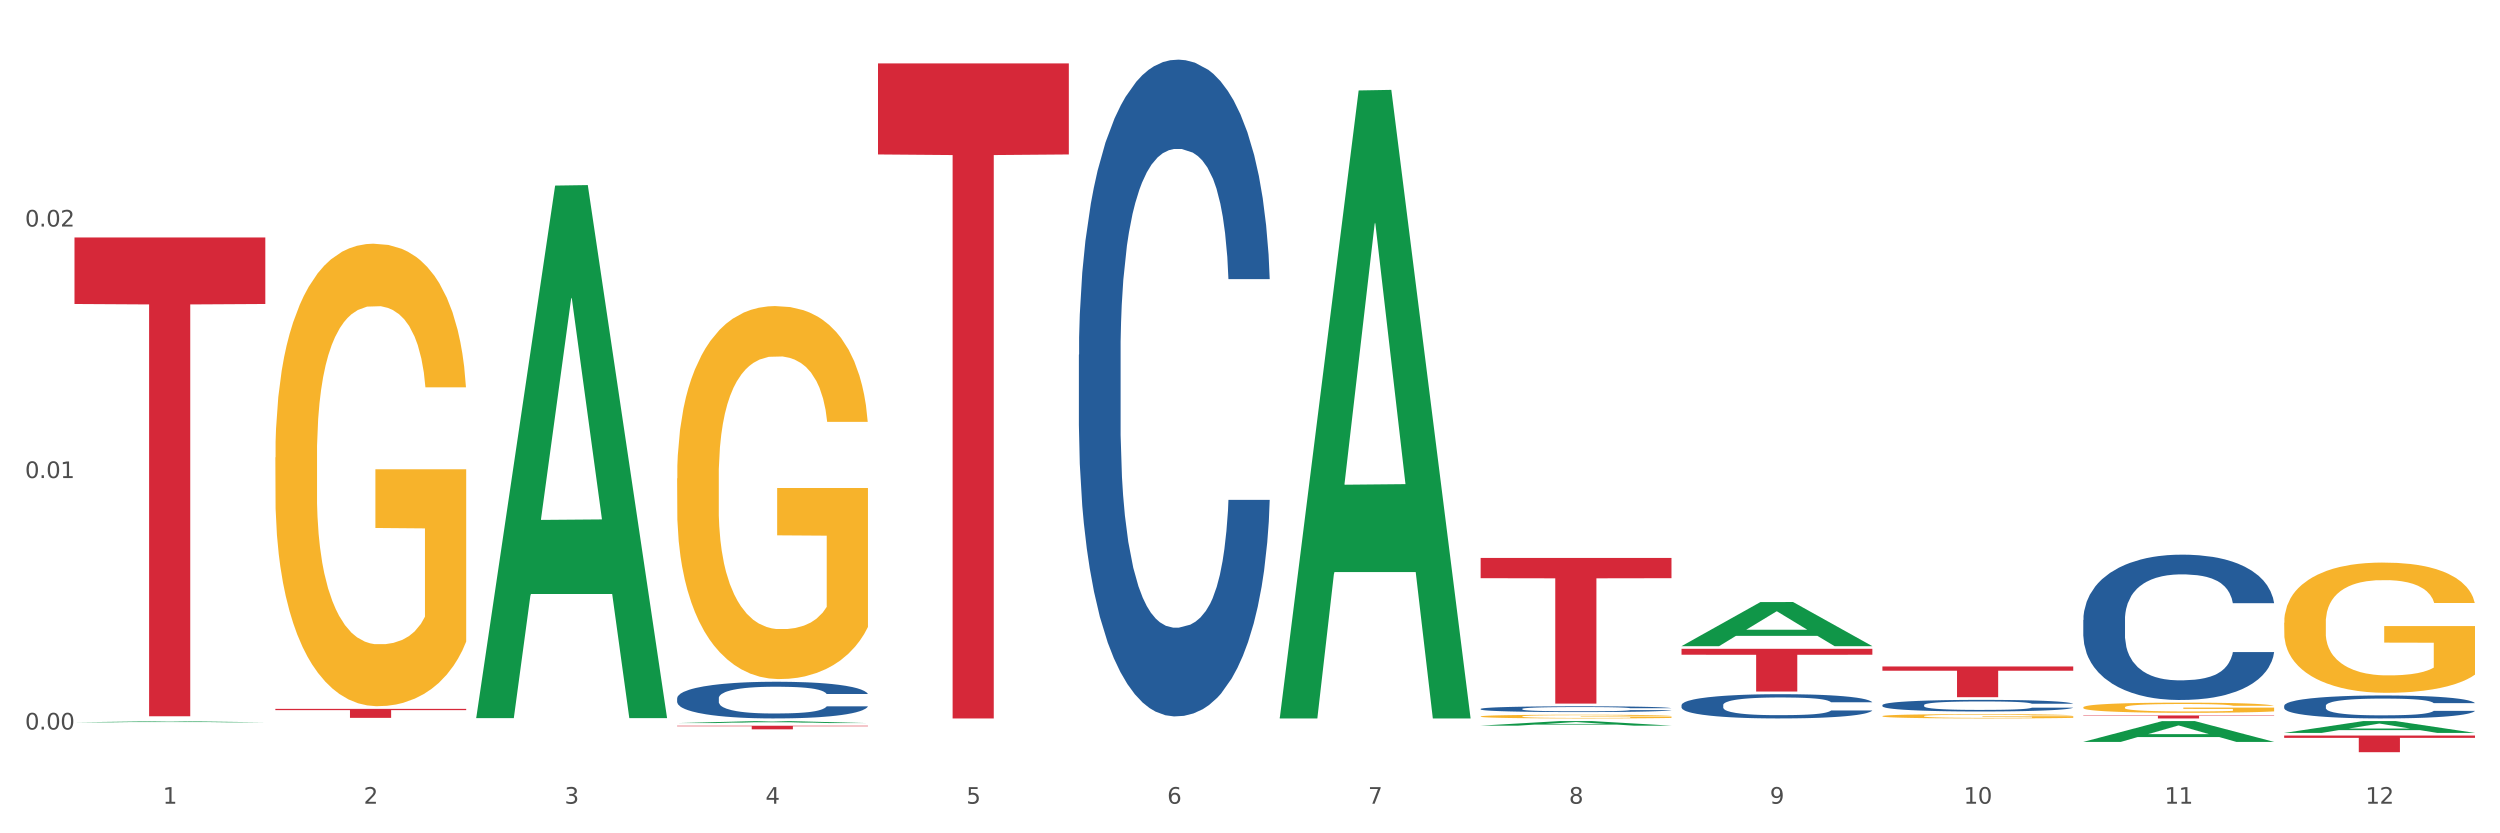
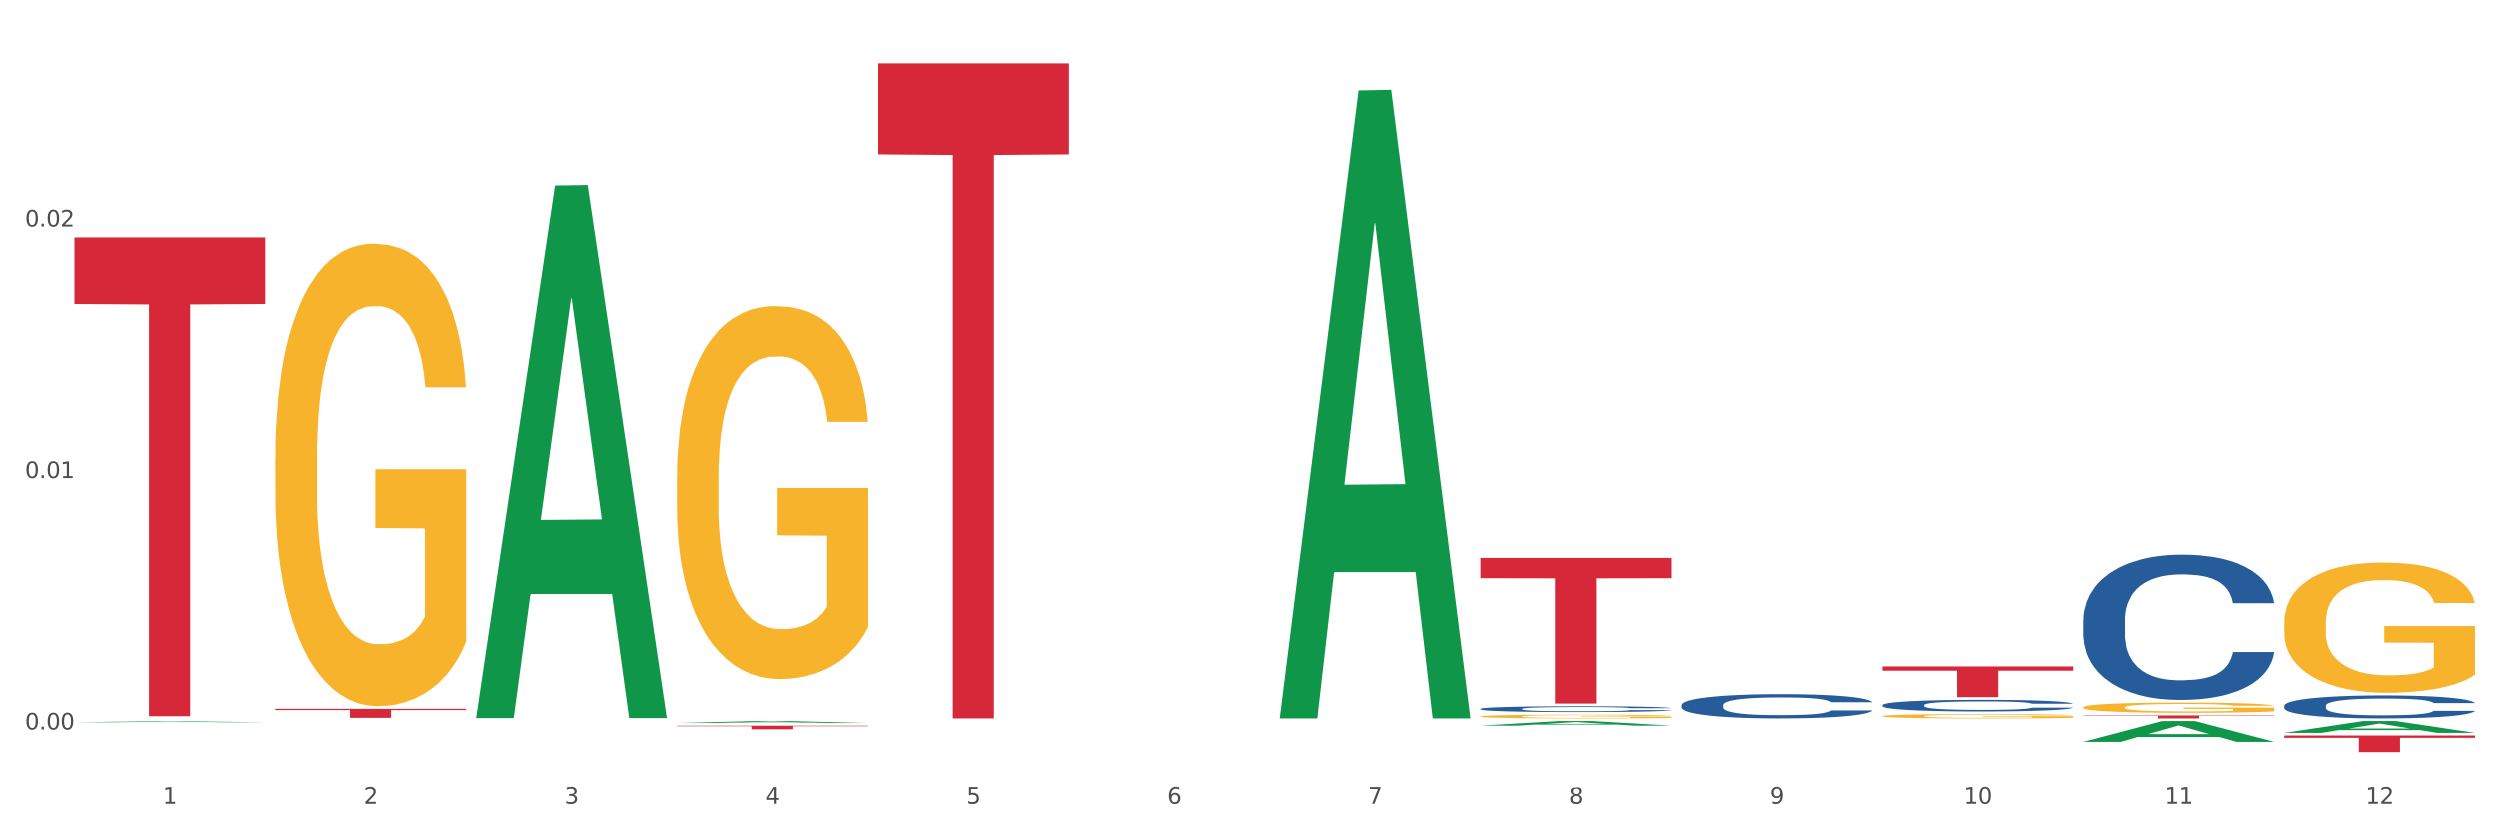
<svg xmlns="http://www.w3.org/2000/svg" xmlns:xlink="http://www.w3.org/1999/xlink" width="1080pt" height="360pt" viewBox="0 0 1080 360" version="1.1">
  <rect x="0" y="0" width="1080" height="360" fill="#333333" stroke="none" />
  <defs>
    <style type="text/css">*{stroke-linejoin: round; stroke-linecap: butt}</style>
  </defs>
  <g id="figure_1">
    <g id="patch_1">
      <path d="M 0 360  L 1080 360  L 1080 0  L 0 0  z " style="fill: #ffffff; stroke: #ffffff; stroke-linejoin: miter" />
    </g>
    <g id="axes_1">
      <g id="matplotlib.axis_1">
        <g id="xtick_1">
          <g id="text_1">
            <g style="fill: #4d4d4d" transform="translate(70.342 347.204) scale(0.096 -0.096)">
              <defs>
                <path id="DejaVuSans-31" d="M 794 531  L 1825 531  L 1825 4091  L 703 3866  L 703 4441  L 1819 4666  L 2450 4666  L 2450 531  L 3481 531  L 3481 0  L 794 0  L 794 531  z " transform="scale(0.016)" />
              </defs>
              <use xlink:href="#DejaVuSans-31" />
            </g>
          </g>
        </g>
        <g id="xtick_2">
          <g id="text_2">
            <g style="fill: #4d4d4d" transform="translate(157.122 347.204) scale(0.096 -0.096)">
              <defs>
                <path id="DejaVuSans-32" d="M 1228 531  L 3431 531  L 3431 0  L 469 0  L 469 531  Q 828 903 1448 1529  Q 2069 2156 2228 2338  Q 2531 2678 2651 2914  Q 2772 3150 2772 3378  Q 2772 3750 2511 3984  Q 2250 4219 1831 4219  Q 1534 4219 1204 4116  Q 875 4013 500 3803  L 500 4441  Q 881 4594 1212 4672  Q 1544 4750 1819 4750  Q 2544 4750 2975 4387  Q 3406 4025 3406 3419  Q 3406 3131 3298 2873  Q 3191 2616 2906 2266  Q 2828 2175 2409 1742  Q 1991 1309 1228 531  z " transform="scale(0.016)" />
              </defs>
              <use xlink:href="#DejaVuSans-32" />
            </g>
          </g>
        </g>
        <g id="xtick_3">
          <g id="text_3">
            <g style="fill: #4d4d4d" transform="translate(243.902 347.204) scale(0.096 -0.096)">
              <defs>
                <path id="DejaVuSans-33" d="M 2597 2516  Q 3050 2419 3304 2112  Q 3559 1806 3559 1356  Q 3559 666 3084 287  Q 2609 -91 1734 -91  Q 1441 -91 1130 -33  Q 819 25 488 141  L 488 750  Q 750 597 1062 519  Q 1375 441 1716 441  Q 2309 441 2620 675  Q 2931 909 2931 1356  Q 2931 1769 2642 2001  Q 2353 2234 1838 2234  L 1294 2234  L 1294 2753  L 1863 2753  Q 2328 2753 2575 2939  Q 2822 3125 2822 3475  Q 2822 3834 2567 4026  Q 2313 4219 1838 4219  Q 1578 4219 1281 4162  Q 984 4106 628 3988  L 628 4550  Q 988 4650 1302 4700  Q 1616 4750 1894 4750  Q 2613 4750 3031 4423  Q 3450 4097 3450 3541  Q 3450 3153 3228 2886  Q 3006 2619 2597 2516  z " transform="scale(0.016)" />
              </defs>
              <use xlink:href="#DejaVuSans-33" />
            </g>
          </g>
        </g>
        <g id="xtick_4">
          <g id="text_4">
            <g style="fill: #4d4d4d" transform="translate(330.683 347.204) scale(0.096 -0.096)">
              <defs>
                <path id="DejaVuSans-34" d="M 2419 4116  L 825 1625  L 2419 1625  L 2419 4116  z M 2253 4666  L 3047 4666  L 3047 1625  L 3713 1625  L 3713 1100  L 3047 1100  L 3047 0  L 2419 0  L 2419 1100  L 313 1100  L 313 1709  L 2253 4666  z " transform="scale(0.016)" />
              </defs>
              <use xlink:href="#DejaVuSans-34" />
            </g>
          </g>
        </g>
        <g id="xtick_5">
          <g id="text_5">
            <g style="fill: #4d4d4d" transform="translate(417.463 347.204) scale(0.096 -0.096)">
              <defs>
                <path id="DejaVuSans-35" d="M 691 4666  L 3169 4666  L 3169 4134  L 1269 4134  L 1269 2991  Q 1406 3038 1543 3061  Q 1681 3084 1819 3084  Q 2600 3084 3056 2656  Q 3513 2228 3513 1497  Q 3513 744 3044 326  Q 2575 -91 1722 -91  Q 1428 -91 1123 -41  Q 819 9 494 109  L 494 744  Q 775 591 1075 516  Q 1375 441 1709 441  Q 2250 441 2565 725  Q 2881 1009 2881 1497  Q 2881 1984 2565 2268  Q 2250 2553 1709 2553  Q 1456 2553 1204 2497  Q 953 2441 691 2322  L 691 4666  z " transform="scale(0.016)" />
              </defs>
              <use xlink:href="#DejaVuSans-35" />
            </g>
          </g>
        </g>
        <g id="xtick_6">
          <g id="text_6">
            <g style="fill: #4d4d4d" transform="translate(504.243 347.204) scale(0.096 -0.096)">
              <defs>
                <path id="DejaVuSans-36" d="M 2113 2584  Q 1688 2584 1439 2293  Q 1191 2003 1191 1497  Q 1191 994 1439 701  Q 1688 409 2113 409  Q 2538 409 2786 701  Q 3034 994 3034 1497  Q 3034 2003 2786 2293  Q 2538 2584 2113 2584  z M 3366 4563  L 3366 3988  Q 3128 4100 2886 4159  Q 2644 4219 2406 4219  Q 1781 4219 1451 3797  Q 1122 3375 1075 2522  Q 1259 2794 1537 2939  Q 1816 3084 2150 3084  Q 2853 3084 3261 2657  Q 3669 2231 3669 1497  Q 3669 778 3244 343  Q 2819 -91 2113 -91  Q 1303 -91 875 529  Q 447 1150 447 2328  Q 447 3434 972 4092  Q 1497 4750 2381 4750  Q 2619 4750 2861 4703  Q 3103 4656 3366 4563  z " transform="scale(0.016)" />
              </defs>
              <use xlink:href="#DejaVuSans-36" />
            </g>
          </g>
        </g>
        <g id="xtick_7">
          <g id="text_7">
            <g style="fill: #4d4d4d" transform="translate(591.024 347.204) scale(0.096 -0.096)">
              <defs>
                <path id="DejaVuSans-37" d="M 525 4666  L 3525 4666  L 3525 4397  L 1831 0  L 1172 0  L 2766 4134  L 525 4134  L 525 4666  z " transform="scale(0.016)" />
              </defs>
              <use xlink:href="#DejaVuSans-37" />
            </g>
          </g>
        </g>
        <g id="xtick_8">
          <g id="text_8">
            <g style="fill: #4d4d4d" transform="translate(677.804 347.204) scale(0.096 -0.096)">
              <defs>
-                 <path id="DejaVuSans-38" d="M 2034 2216  Q 1584 2216 1326 1975  Q 1069 1734 1069 1313  Q 1069 891 1326 650  Q 1584 409 2034 409  Q 2484 409 2743 651  Q 3003 894 3003 1313  Q 3003 1734 2745 1975  Q 2488 2216 2034 2216  z M 1403 2484  Q 997 2584 770 2862  Q 544 3141 544 3541  Q 544 4100 942 4425  Q 1341 4750 2034 4750  Q 2731 4750 3128 4425  Q 3525 4100 3525 3541  Q 3525 3141 3298 2862  Q 3072 2584 2669 2484  Q 3125 2378 3379 2068  Q 3634 1759 3634 1313  Q 3634 634 3220 271  Q 2806 -91 2034 -91  Q 1263 -91 848 271  Q 434 634 434 1313  Q 434 1759 690 2068  Q 947 2378 1403 2484  z M 1172 3481  Q 1172 3119 1398 2916  Q 1625 2713 2034 2713  Q 2441 2713 2670 2916  Q 2900 3119 2900 3481  Q 2900 3844 2670 4047  Q 2441 4250 2034 4250  Q 1625 4250 1398 4047  Q 1172 3844 1172 3481  z " transform="scale(0.016)" />
+                 <path id="DejaVuSans-38" d="M 2034 2216  Q 1584 2216 1326 1975  Q 1069 1734 1069 1313  Q 1069 891 1326 650  Q 1584 409 2034 409  Q 2484 409 2743 651  Q 3003 894 3003 1313  Q 3003 1734 2745 1975  Q 2488 2216 2034 2216  z M 1403 2484  Q 997 2584 770 2862  Q 544 3141 544 3541  Q 544 4100 942 4425  Q 2731 4750 3128 4425  Q 3525 4100 3525 3541  Q 3525 3141 3298 2862  Q 3072 2584 2669 2484  Q 3125 2378 3379 2068  Q 3634 1759 3634 1313  Q 3634 634 3220 271  Q 2806 -91 2034 -91  Q 1263 -91 848 271  Q 434 634 434 1313  Q 434 1759 690 2068  Q 947 2378 1403 2484  z M 1172 3481  Q 1172 3119 1398 2916  Q 1625 2713 2034 2713  Q 2441 2713 2670 2916  Q 2900 3119 2900 3481  Q 2900 3844 2670 4047  Q 2441 4250 2034 4250  Q 1625 4250 1398 4047  Q 1172 3844 1172 3481  z " transform="scale(0.016)" />
              </defs>
              <use xlink:href="#DejaVuSans-38" />
            </g>
          </g>
        </g>
        <g id="xtick_9">
          <g id="text_9">
            <g style="fill: #4d4d4d" transform="translate(764.584 347.204) scale(0.096 -0.096)">
              <defs>
                <path id="DejaVuSans-39" d="M 703 97  L 703 672  Q 941 559 1184 500  Q 1428 441 1663 441  Q 2288 441 2617 861  Q 2947 1281 2994 2138  Q 2813 1869 2534 1725  Q 2256 1581 1919 1581  Q 1219 1581 811 2004  Q 403 2428 403 3163  Q 403 3881 828 4315  Q 1253 4750 1959 4750  Q 2769 4750 3195 4129  Q 3622 3509 3622 2328  Q 3622 1225 3098 567  Q 2575 -91 1691 -91  Q 1453 -91 1209 -44  Q 966 3 703 97  z M 1959 2075  Q 2384 2075 2632 2365  Q 2881 2656 2881 3163  Q 2881 3666 2632 3958  Q 2384 4250 1959 4250  Q 1534 4250 1286 3958  Q 1038 3666 1038 3163  Q 1038 2656 1286 2365  Q 1534 2075 1959 2075  z " transform="scale(0.016)" />
              </defs>
              <use xlink:href="#DejaVuSans-39" />
            </g>
          </g>
        </g>
        <g id="xtick_10">
          <g id="text_10">
            <g style="fill: #4d4d4d" transform="translate(848.311 347.204) scale(0.096 -0.096)">
              <defs>
                <path id="DejaVuSans-30" d="M 2034 4250  Q 1547 4250 1301 3770  Q 1056 3291 1056 2328  Q 1056 1369 1301 889  Q 1547 409 2034 409  Q 2525 409 2770 889  Q 3016 1369 3016 2328  Q 3016 3291 2770 3770  Q 2525 4250 2034 4250  z M 2034 4750  Q 2819 4750 3233 4129  Q 3647 3509 3647 2328  Q 3647 1150 3233 529  Q 2819 -91 2034 -91  Q 1250 -91 836 529  Q 422 1150 422 2328  Q 422 3509 836 4129  Q 1250 4750 2034 4750  z " transform="scale(0.016)" />
              </defs>
              <use xlink:href="#DejaVuSans-31" />
              <use xlink:href="#DejaVuSans-30" transform="translate(63.623 0)" />
            </g>
          </g>
        </g>
        <g id="xtick_11">
          <g id="text_11">
            <g style="fill: #4d4d4d" transform="translate(935.091 347.204) scale(0.096 -0.096)">
              <use xlink:href="#DejaVuSans-31" />
              <use xlink:href="#DejaVuSans-31" transform="translate(63.623 0)" />
            </g>
          </g>
        </g>
        <g id="xtick_12">
          <g id="text_12">
            <g style="fill: #4d4d4d" transform="translate(1021.871 347.204) scale(0.096 -0.096)">
              <use xlink:href="#DejaVuSans-31" />
              <use xlink:href="#DejaVuSans-32" transform="translate(63.623 0)" />
            </g>
          </g>
        </g>
        <g id="xtick_13" />
        <g id="xtick_14" />
        <g id="xtick_15" />
        <g id="xtick_16" />
        <g id="xtick_17" />
        <g id="xtick_18" />
        <g id="xtick_19" />
        <g id="xtick_20" />
        <g id="xtick_21" />
        <g id="xtick_22" />
        <g id="xtick_23" />
      </g>
      <g id="matplotlib.axis_2">
        <g id="ytick_1">
          <g id="text_13">
            <g style="fill: #4d4d4d" transform="translate(10.8 315.156) scale(0.096 -0.096)">
              <defs>
                <path id="DejaVuSans-2e" d="M 684 794  L 1344 794  L 1344 0  L 684 0  L 684 794  z " transform="scale(0.016)" />
              </defs>
              <use xlink:href="#DejaVuSans-30" />
              <use xlink:href="#DejaVuSans-2e" transform="translate(63.623 0)" />
              <use xlink:href="#DejaVuSans-30" transform="translate(95.41 0)" />
              <use xlink:href="#DejaVuSans-30" transform="translate(159.033 0)" />
            </g>
          </g>
        </g>
        <g id="ytick_2">
          <g id="text_14">
            <g style="fill: #4d4d4d" transform="translate(10.8 206.515) scale(0.096 -0.096)">
              <use xlink:href="#DejaVuSans-30" />
              <use xlink:href="#DejaVuSans-2e" transform="translate(63.623 0)" />
              <use xlink:href="#DejaVuSans-30" transform="translate(95.41 0)" />
              <use xlink:href="#DejaVuSans-31" transform="translate(159.033 0)" />
            </g>
          </g>
        </g>
        <g id="ytick_3">
          <g id="text_15">
            <g style="fill: #4d4d4d" transform="translate(10.8 97.873) scale(0.096 -0.096)">
              <use xlink:href="#DejaVuSans-30" />
              <use xlink:href="#DejaVuSans-2e" transform="translate(63.623 0)" />
              <use xlink:href="#DejaVuSans-30" transform="translate(95.41 0)" />
              <use xlink:href="#DejaVuSans-32" transform="translate(159.033 0)" />
            </g>
          </g>
        </g>
        <g id="ytick_4" />
        <g id="ytick_5" />
        <g id="ytick_6" />
      </g>
      <g id="PolyCollection_1">
        <path d="M 32.175 312.045  L 32.26 312.045  L 66.256 311.597  L 80.365 311.597  L 114.616 312.046  L 98.298 312.046  L 90.904 311.942  L 55.803 311.942  L 55.548 311.943  L 48.408 312.046  L 32.175 312.046  L 32.175 312.045  L 60.222 311.879  L 86.484 311.879  L 73.481 311.693  L 73.311 311.692  L 73.141 311.693  L 60.137 311.879  L 60.222 311.879  L 32.175 312.045  z " clip-path="url(#pe4885e3fda)" style="fill: #109648" />
        <path d="M 292.516 313.517  L 374.957 313.517  L 374.957 313.735  L 342.528 313.736  L 342.528 315.085  L 324.75 315.085  L 324.75 313.736  L 292.516 313.735  L 292.516 313.518  L 292.516 313.517  z " clip-path="url(#pe4885e3fda)" style="fill: #d62839" />
        <path d="M 379.296 27.399  L 461.738 27.399  L 461.738 66.722  L 429.308 66.988  L 429.308 310.366  L 411.531 310.366  L 411.531 66.988  L 379.296 66.722  L 379.296 27.664  L 379.296 27.399  z " clip-path="url(#pe4885e3fda)" style="fill: #d62839" />
        <path d="M 639.637 241.028  L 722.079 241.028  L 722.079 249.775  L 689.649 249.834  L 689.649 303.97  L 671.872 303.97  L 671.872 249.834  L 639.637 249.775  L 639.637 241.087  L 639.637 241.028  z " clip-path="url(#pe4885e3fda)" style="fill: #d62839" />
-         <path d="M 726.418 280.289  L 808.859 280.289  L 808.859 282.854  L 776.429 282.871  L 776.429 298.744  L 758.652 298.744  L 758.652 282.871  L 726.418 282.854  L 726.418 280.306  L 726.418 280.289  z " clip-path="url(#pe4885e3fda)" style="fill: #d62839" />
        <path d="M 813.198 287.909  L 895.639 287.909  L 895.639 289.756  L 863.21 289.768  L 863.21 301.199  L 845.432 301.199  L 845.432 289.768  L 813.198 289.756  L 813.198 287.921  L 813.198 287.909  z " clip-path="url(#pe4885e3fda)" style="fill: #d62839" />
        <path d="M 899.978 309.084  L 982.42 309.084  L 982.42 309.262  L 949.99 309.263  L 949.99 310.366  L 932.213 310.366  L 932.213 309.263  L 899.978 309.262  L 899.978 309.085  L 899.978 309.084  z " clip-path="url(#pe4885e3fda)" style="fill: #d62839" />
        <path d="M 986.759 317.761  L 1069.2 317.761  L 1069.2 318.76  L 1036.77 318.767  L 1036.77 324.95  L 1018.993 324.95  L 1018.993 318.767  L 986.759 318.76  L 986.759 317.768  L 986.759 317.761  z " clip-path="url(#pe4885e3fda)" style="fill: #d62839" />
-         <path d="M 292.516 301.637  L 292.613 301.622  L 292.613 301.217  L 292.906 300.667  L 293.978 299.654  L 295.342 298.886  L 297.681 297.989  L 298.948 297.613  L 300.604 297.193  L 304.015 296.512  L 307.913 295.933  L 310.641 295.615  L 312.688 295.412  L 317.268 295.05  L 319.899 294.891  L 322.628 294.761  L 324.966 294.674  L 328.864 294.573  L 331.983 294.529  L 335.588 294.515  L 338.609 294.529  L 342.604 294.587  L 348.451 294.761  L 350.693 294.862  L 353.714 295.036  L 356.832 295.267  L 359.366 295.499  L 362.289 295.832  L 365.31 296.266  L 368.233 296.816  L 370.28 297.323  L 371.936 297.859  L 373.398 298.51  L 374.47 299.219  L 374.957 299.813  L 357.124 299.813  L 356.637 299.277  L 355.663 298.698  L 354.688 298.307  L 353.616 297.989  L 351.96 297.627  L 350.498 297.395  L 348.062 297.12  L 345.82 296.947  L 343.969 296.845  L 341.727 296.758  L 336.952 296.672  L 333.542 296.672  L 331.398 296.701  L 328.767 296.773  L 326.525 296.874  L 323.894 297.048  L 321.848 297.236  L 319.802 297.482  L 318.632 297.656  L 316.878 297.974  L 315.709 298.235  L 314.15 298.684  L 313.273 299.002  L 311.713 299.827  L 311.031 300.435  L 310.739 300.855  L 310.544 301.318  L 310.544 303.577  L 311.129 304.59  L 311.616 305.024  L 312.395 305.516  L 313.857 306.153  L 316.001 306.776  L 318.242 307.225  L 320.094 307.5  L 321.848 307.702  L 323.602 307.862  L 325.746 308.006  L 327.5 308.093  L 330.131 308.18  L 333.249 308.224  L 335.686 308.224  L 340.655 308.151  L 342.897 308.079  L 345.041 307.977  L 347.379 307.818  L 349.231 307.644  L 350.303 307.514  L 352.057 307.239  L 353.421 306.95  L 354.591 306.617  L 355.37 306.327  L 356.247 305.893  L 356.929 305.401  L 357.124 305.14  L 374.957 305.14  L 374.568 305.661  L 373.885 306.168  L 372.521 306.848  L 371.449 307.239  L 369.793 307.717  L 368.038 308.122  L 365.602 308.571  L 363.361 308.904  L 361.022 309.193  L 358.489 309.454  L 353.908 309.816  L 352.252 309.917  L 348.744 310.091  L 346.015 310.192  L 342.02 310.294  L 337.927 310.352  L 333.639 310.366  L 329.839 310.337  L 325.648 310.25  L 323.017 310.163  L 320.094 310.033  L 316.683 309.83  L 313.467 309.584  L 310.447 309.295  L 307.621 308.962  L 304.989 308.585  L 301.579 307.963  L 299.045 307.355  L 297.194 306.79  L 295.927 306.313  L 294.66 305.705  L 293.978 305.285  L 292.906 304.272  L 292.516 303.331  L 292.516 301.637  z " clip-path="url(#pe4885e3fda)" style="fill: #255c99" />
-         <path d="M 466.077 153.248  L 466.174 152.989  L 466.174 145.734  L 466.466 135.887  L 467.538 117.748  L 468.903 104.015  L 471.241 87.949  L 472.508 81.212  L 474.165 73.697  L 477.576 61.519  L 481.474 51.154  L 484.202 45.453  L 486.248 41.825  L 490.829 35.347  L 493.46 32.497  L 496.188 30.165  L 498.527 28.61  L 502.425 26.796  L 505.543 26.019  L 509.149 25.759  L 512.17 26.019  L 516.165 27.055  L 522.012 30.165  L 524.253 31.978  L 527.274 35.088  L 530.393 39.234  L 532.926 43.38  L 535.85 49.34  L 538.871 57.113  L 541.794 66.96  L 543.84 76.029  L 545.497 85.617  L 546.959 97.278  L 548.031 109.975  L 548.518 120.599  L 530.685 120.599  L 530.198 111.011  L 529.223 100.646  L 528.249 93.65  L 527.177 87.949  L 525.52 81.471  L 524.058 77.325  L 521.622 72.402  L 519.381 69.292  L 517.529 67.478  L 515.288 65.924  L 510.513 64.369  L 507.102 64.369  L 504.959 64.887  L 502.327 66.183  L 500.086 67.997  L 497.455 71.106  L 495.409 74.475  L 493.362 78.88  L 492.193 81.989  L 490.439 87.69  L 489.269 92.354  L 487.71 100.387  L 486.833 106.088  L 485.274 120.858  L 484.592 131.741  L 484.3 139.256  L 484.105 147.548  L 484.105 187.971  L 484.689 206.109  L 485.177 213.883  L 485.956 222.693  L 487.418 234.095  L 489.562 245.237  L 491.803 253.27  L 493.655 258.193  L 495.409 261.821  L 497.163 264.671  L 499.307 267.263  L 501.061 268.817  L 503.692 270.372  L 506.81 271.149  L 509.246 271.149  L 514.216 269.854  L 516.457 268.558  L 518.601 266.744  L 520.94 263.894  L 522.792 260.785  L 523.864 258.452  L 525.618 253.529  L 526.982 248.347  L 528.151 242.387  L 528.931 237.204  L 529.808 229.431  L 530.49 220.62  L 530.685 215.956  L 548.518 215.956  L 548.128 225.285  L 547.446 234.354  L 546.082 246.533  L 545.01 253.529  L 543.353 262.08  L 541.599 269.336  L 539.163 277.368  L 536.922 283.328  L 534.583 288.511  L 532.049 293.175  L 527.469 299.653  L 525.813 301.467  L 522.304 304.576  L 519.576 306.39  L 515.58 308.204  L 511.488 309.241  L 507.2 309.5  L 503.399 308.981  L 499.209 307.427  L 496.578 305.872  L 493.655 303.54  L 490.244 299.912  L 487.028 295.507  L 484.007 290.325  L 481.181 284.365  L 478.55 277.628  L 475.139 266.485  L 472.606 255.602  L 470.754 245.496  L 469.487 236.945  L 468.221 226.062  L 467.538 218.547  L 466.466 200.409  L 466.077 183.566  L 466.077 153.248  z " clip-path="url(#pe4885e3fda)" style="fill: #255c99" />
        <path d="M 986.759 269.029  L 986.856 268.978  L 986.856 267.128  L 987.051 265.535  L 988.024 261.68  L 989.484 258.494  L 990.555 256.798  L 991.625 255.41  L 992.891 254.023  L 994.448 252.584  L 997.271 250.477  L 999.023 249.397  L 1001.164 248.267  L 1005.057 246.622  L 1007.88 245.697  L 1010.8 244.926  L 1015.569 244.001  L 1018.684 243.59  L 1021.993 243.282  L 1025.984 243.076  L 1029.001 243.025  L 1035.62 243.179  L 1041.265 243.641  L 1043.991 244.001  L 1047.495 244.618  L 1049.344 245.029  L 1052.361 245.851  L 1055.476 246.931  L 1057.617 247.856  L 1060.829 249.603  L 1063.263 251.35  L 1065.501 253.509  L 1066.669 254.999  L 1067.545 256.387  L 1068.324 257.98  L 1069.103 260.498  L 1051.583 260.498  L 1050.901 258.699  L 1049.831 257.003  L 1048.273 255.359  L 1046.911 254.331  L 1044.575 253.046  L 1042.433 252.224  L 1040.195 251.607  L 1037.469 251.093  L 1035.328 250.836  L 1032.311 250.631  L 1026.373 250.682  L 1022.383 251.093  L 1019.657 251.607  L 1017.905 252.07  L 1016.348 252.584  L 1014.596 253.303  L 1012.552 254.382  L 1011.092 255.359  L 1009.632 256.592  L 1008.464 257.826  L 1007.393 259.265  L 1006.517 260.807  L 1005.836 262.4  L 1005.252 264.353  L 1004.765 267.59  L 1004.765 274.631  L 1004.96 276.224  L 1005.447 278.331  L 1006.031 279.925  L 1007.004 281.826  L 1007.88 283.111  L 1009.535 284.961  L 1011.384 286.503  L 1012.844 287.479  L 1014.304 288.302  L 1016.835 289.432  L 1019.657 290.357  L 1022.091 290.923  L 1025.4 291.437  L 1027.639 291.642  L 1029.585 291.745  L 1034.355 291.745  L 1037.761 291.591  L 1041.557 291.231  L 1044.477 290.769  L 1046.911 290.203  L 1049.636 289.278  L 1051.388 288.404  L 1051.388 277.663  L 1029.975 277.612  L 1029.975 270.468  L 1069.2 270.468  L 1069.2 291.437  L 1067.545 292.516  L 1065.696 293.492  L 1063.749 294.366  L 1060.829 295.445  L 1057.325 296.473  L 1054.211 297.193  L 1050.901 297.809  L 1047.008 298.375  L 1041.947 298.889  L 1038.832 299.094  L 1034.939 299.248  L 1030.364 299.3  L 1026.373 299.197  L 1022.48 298.94  L 1018.392 298.477  L 1014.401 297.809  L 1011.384 297.141  L 1008.367 296.319  L 1005.155 295.24  L 1002.624 294.212  L 1000.677 293.287  L 998.536 292.105  L 996.2 290.563  L 994.448 289.175  L 992.891 287.736  L 991.236 285.886  L 990.068 284.293  L 988.9 282.289  L 988.219 280.798  L 987.44 278.486  L 986.856 275.248  L 986.759 269.029  z " clip-path="url(#pe4885e3fda)" style="fill: #f7b32b" />
        <path d="M 899.978 305.573  L 900.076 305.569  L 900.076 305.424  L 900.27 305.3  L 901.244 304.998  L 902.704 304.749  L 903.774 304.616  L 904.845 304.508  L 906.11 304.399  L 907.668 304.287  L 910.49 304.122  L 912.242 304.037  L 914.384 303.949  L 918.277 303.82  L 921.1 303.748  L 924.02 303.688  L 928.789 303.615  L 931.904 303.583  L 935.213 303.559  L 939.204 303.543  L 942.221 303.539  L 948.84 303.551  L 954.485 303.587  L 957.21 303.615  L 960.714 303.664  L 962.564 303.696  L 965.581 303.76  L 968.696 303.844  L 970.837 303.917  L 974.049 304.053  L 976.482 304.19  L 978.721 304.359  L 979.889 304.476  L 980.765 304.584  L 981.544 304.709  L 982.322 304.906  L 964.802 304.906  L 964.121 304.765  L 963.05 304.632  L 961.493 304.504  L 960.13 304.423  L 957.794 304.323  L 955.653 304.258  L 953.414 304.21  L 950.689 304.17  L 948.548 304.15  L 945.53 304.134  L 939.593 304.138  L 935.602 304.17  L 932.877 304.21  L 931.125 304.246  L 929.568 304.287  L 927.816 304.343  L 925.772 304.427  L 924.312 304.504  L 922.852 304.6  L 921.684 304.697  L 920.613 304.809  L 919.737 304.93  L 919.056 305.054  L 918.472 305.207  L 917.985 305.461  L 917.985 306.011  L 918.18 306.136  L 918.666 306.301  L 919.25 306.425  L 920.224 306.574  L 921.1 306.675  L 922.754 306.819  L 924.604 306.94  L 926.064 307.016  L 927.524 307.081  L 930.054 307.169  L 932.877 307.241  L 935.31 307.286  L 938.62 307.326  L 940.858 307.342  L 942.805 307.35  L 947.574 307.35  L 950.981 307.338  L 954.777 307.31  L 957.697 307.274  L 960.13 307.229  L 962.856 307.157  L 964.608 307.089  L 964.608 306.248  L 943.194 306.244  L 943.194 305.686  L 982.42 305.686  L 982.42 307.326  L 980.765 307.41  L 978.916 307.487  L 976.969 307.555  L 974.049 307.639  L 970.545 307.72  L 967.43 307.776  L 964.121 307.824  L 960.228 307.869  L 955.166 307.909  L 952.052 307.925  L 948.158 307.937  L 943.584 307.941  L 939.593 307.933  L 935.7 307.913  L 931.612 307.877  L 927.621 307.824  L 924.604 307.772  L 921.586 307.708  L 918.374 307.623  L 915.844 307.543  L 913.897 307.471  L 911.756 307.378  L 909.42 307.258  L 907.668 307.149  L 906.11 307.036  L 904.456 306.892  L 903.288 306.767  L 902.12 306.61  L 901.438 306.494  L 900.66 306.313  L 900.076 306.06  L 899.978 305.573  z " clip-path="url(#pe4885e3fda)" style="fill: #f7b32b" />
        <path d="M 813.198 309.363  L 813.295 309.362  L 813.295 309.3  L 813.49 309.248  L 814.463 309.12  L 815.923 309.014  L 816.994 308.958  L 818.065 308.912  L 819.33 308.866  L 820.887 308.819  L 823.71 308.749  L 825.462 308.713  L 827.603 308.676  L 831.497 308.621  L 834.319 308.591  L 837.239 308.565  L 842.009 308.534  L 845.123 308.521  L 848.433 308.511  L 852.423 308.504  L 855.441 308.502  L 862.059 308.507  L 867.705 308.522  L 870.43 308.534  L 873.934 308.555  L 875.783 308.568  L 878.801 308.596  L 881.915 308.631  L 884.057 308.662  L 887.269 308.72  L 889.702 308.778  L 891.941 308.849  L 893.109 308.899  L 893.985 308.945  L 894.763 308.997  L 895.542 309.081  L 878.022 309.081  L 877.341 309.021  L 876.27 308.965  L 874.713 308.911  L 873.35 308.877  L 871.014 308.834  L 868.873 308.807  L 866.634 308.786  L 863.909 308.769  L 861.767 308.761  L 858.75 308.754  L 852.813 308.756  L 848.822 308.769  L 846.097 308.786  L 844.345 308.802  L 842.787 308.819  L 841.035 308.842  L 838.991 308.878  L 837.531 308.911  L 836.071 308.951  L 834.903 308.992  L 833.833 309.04  L 832.957 309.091  L 832.275 309.144  L 831.691 309.208  L 831.205 309.316  L 831.205 309.549  L 831.399 309.602  L 831.886 309.671  L 832.47 309.724  L 833.443 309.787  L 834.319 309.83  L 835.974 309.891  L 837.823 309.942  L 839.283 309.974  L 840.743 310.002  L 843.274 310.039  L 846.097 310.07  L 848.53 310.089  L 851.839 310.106  L 854.078 310.112  L 856.025 310.116  L 860.794 310.116  L 864.201 310.111  L 867.997 310.099  L 870.917 310.083  L 873.35 310.065  L 876.075 310.034  L 877.827 310.005  L 877.827 309.649  L 856.414 309.648  L 856.414 309.411  L 895.639 309.411  L 895.639 310.106  L 893.985 310.141  L 892.135 310.174  L 890.189 310.203  L 887.269 310.238  L 883.765 310.272  L 880.65 310.296  L 877.341 310.317  L 873.447 310.335  L 868.386 310.352  L 865.271 310.359  L 861.378 310.364  L 856.803 310.366  L 852.813 310.363  L 848.919 310.354  L 844.831 310.339  L 840.841 310.317  L 837.823 310.295  L 834.806 310.267  L 831.594 310.232  L 829.063 310.197  L 827.117 310.167  L 824.975 310.128  L 822.639 310.077  L 820.887 310.031  L 819.33 309.983  L 817.675 309.922  L 816.507 309.869  L 815.339 309.803  L 814.658 309.753  L 813.879 309.677  L 813.295 309.569  L 813.198 309.363  z " clip-path="url(#pe4885e3fda)" style="fill: #f7b32b" />
        <path d="M 639.637 309.501  L 639.735 309.5  L 639.735 309.447  L 639.929 309.401  L 640.903 309.291  L 642.363 309.2  L 643.433 309.152  L 644.504 309.112  L 645.769 309.073  L 647.327 309.031  L 650.149 308.971  L 651.901 308.94  L 654.043 308.908  L 657.936 308.861  L 660.759 308.835  L 663.679 308.813  L 668.448 308.786  L 671.563 308.774  L 674.872 308.766  L 678.863 308.76  L 681.88 308.758  L 688.499 308.763  L 694.144 308.776  L 696.869 308.786  L 700.373 308.804  L 702.223 308.816  L 705.24 308.839  L 708.355 308.87  L 710.496 308.896  L 713.708 308.946  L 716.141 308.996  L 718.38 309.058  L 719.548 309.1  L 720.424 309.14  L 721.203 309.186  L 721.981 309.258  L 704.461 309.258  L 703.78 309.206  L 702.709 309.158  L 701.152 309.111  L 699.789 309.081  L 697.453 309.045  L 695.312 309.021  L 693.073 309.004  L 690.348 308.989  L 688.207 308.982  L 685.189 308.976  L 679.252 308.977  L 675.261 308.989  L 672.536 309.004  L 670.784 309.017  L 669.227 309.031  L 667.475 309.052  L 665.431 309.083  L 663.971 309.111  L 662.511 309.146  L 661.343 309.181  L 660.272 309.222  L 659.396 309.266  L 658.715 309.312  L 658.131 309.368  L 657.644 309.46  L 657.644 309.661  L 657.839 309.707  L 658.325 309.767  L 658.909 309.813  L 659.883 309.867  L 660.759 309.904  L 662.413 309.956  L 664.263 310  L 665.723 310.028  L 667.183 310.052  L 669.713 310.084  L 672.536 310.111  L 674.969 310.127  L 678.279 310.141  L 680.517 310.147  L 682.464 310.15  L 687.233 310.15  L 690.64 310.146  L 694.436 310.136  L 697.356 310.122  L 699.789 310.106  L 702.515 310.08  L 704.267 310.055  L 704.267 309.748  L 682.853 309.746  L 682.853 309.542  L 722.079 309.542  L 722.079 310.141  L 720.424 310.172  L 718.575 310.2  L 716.628 310.225  L 713.708 310.256  L 710.204 310.285  L 707.089 310.306  L 703.78 310.323  L 699.887 310.34  L 694.825 310.354  L 691.711 310.36  L 687.817 310.365  L 683.243 310.366  L 679.252 310.363  L 675.359 310.356  L 671.271 310.343  L 667.28 310.323  L 664.263 310.304  L 661.245 310.281  L 658.033 310.25  L 655.503 310.221  L 653.556 310.194  L 651.415 310.16  L 649.079 310.116  L 647.327 310.077  L 645.769 310.036  L 644.115 309.983  L 642.947 309.937  L 641.779 309.88  L 641.097 309.837  L 640.319 309.771  L 639.735 309.679  L 639.637 309.501  z " clip-path="url(#pe4885e3fda)" style="fill: #f7b32b" />
        <path d="M 292.516 206.685  L 292.613 206.537  L 292.613 201.239  L 292.808 196.677  L 293.781 185.638  L 295.241 176.513  L 296.312 171.657  L 297.383 167.683  L 298.648 163.709  L 300.205 159.588  L 303.028 153.554  L 304.78 150.463  L 306.921 147.225  L 310.815 142.516  L 313.637 139.867  L 316.557 137.659  L 321.327 135.01  L 324.441 133.832  L 327.751 132.949  L 331.741 132.361  L 334.759 132.213  L 341.377 132.655  L 347.023 133.979  L 349.748 135.01  L 353.252 136.776  L 355.101 137.953  L 358.119 140.308  L 361.233 143.399  L 363.375 146.048  L 366.587 151.052  L 369.02 156.056  L 371.259 162.237  L 372.427 166.505  L 373.303 170.479  L 374.081 175.042  L 374.86 182.253  L 357.34 182.253  L 356.659 177.102  L 355.588 172.245  L 354.031 167.536  L 352.668 164.592  L 350.332 160.913  L 348.191 158.558  L 345.952 156.792  L 343.227 155.32  L 341.085 154.584  L 338.068 153.995  L 332.131 154.143  L 328.14 155.32  L 325.415 156.792  L 323.663 158.116  L 322.105 159.588  L 320.353 161.649  L 318.309 164.739  L 316.849 167.536  L 315.389 171.068  L 314.221 174.6  L 313.151 178.721  L 312.275 183.136  L 311.593 187.699  L 311.009 193.292  L 310.523 202.564  L 310.523 222.727  L 310.717 227.289  L 311.204 233.324  L 311.788 237.886  L 312.761 243.332  L 313.637 247.011  L 315.292 252.309  L 317.141 256.725  L 318.601 259.521  L 320.061 261.876  L 322.592 265.114  L 325.415 267.763  L 327.848 269.382  L 331.157 270.854  L 333.396 271.442  L 335.343 271.737  L 340.112 271.737  L 343.519 271.295  L 347.315 270.265  L 350.235 268.94  L 352.668 267.321  L 355.393 264.672  L 357.145 262.17  L 357.145 231.41  L 335.732 231.263  L 335.732 210.806  L 374.957 210.806  L 374.957 270.854  L 373.303 273.944  L 371.453 276.741  L 369.507 279.243  L 366.587 282.333  L 363.083 285.277  L 359.968 287.337  L 356.659 289.103  L 352.765 290.722  L 347.704 292.194  L 344.589 292.783  L 340.696 293.224  L 336.121 293.372  L 332.131 293.077  L 328.237 292.341  L 324.149 291.017  L 320.159 289.103  L 317.141 287.19  L 314.124 284.835  L 310.912 281.745  L 308.381 278.801  L 306.435 276.152  L 304.293 272.767  L 301.957 268.352  L 300.205 264.378  L 298.648 260.257  L 296.993 254.959  L 295.825 250.396  L 294.657 244.656  L 293.976 240.388  L 293.197 233.765  L 292.613 224.493  L 292.516 206.685  z " clip-path="url(#pe4885e3fda)" style="fill: #f7b32b" />
        <path d="M 639.637 306.237  L 639.735 306.235  L 639.735 306.171  L 640.027 306.084  L 641.099 305.924  L 642.463 305.803  L 644.802 305.662  L 646.069 305.602  L 647.726 305.536  L 651.136 305.428  L 655.034 305.337  L 657.763 305.287  L 659.809 305.255  L 664.389 305.198  L 667.02 305.173  L 669.749 305.152  L 672.088 305.138  L 675.986 305.122  L 679.104 305.115  L 682.71 305.113  L 685.73 305.115  L 689.726 305.125  L 695.573 305.152  L 697.814 305.168  L 700.835 305.195  L 703.953 305.232  L 706.487 305.269  L 709.41 305.321  L 712.431 305.39  L 715.355 305.476  L 717.401 305.556  L 719.058 305.641  L 720.519 305.744  L 721.591 305.856  L 722.079 305.949  L 704.246 305.949  L 703.758 305.865  L 702.784 305.774  L 701.809 305.712  L 700.737 305.662  L 699.081 305.604  L 697.619 305.568  L 695.183 305.524  L 692.942 305.497  L 691.09 305.481  L 688.849 305.467  L 684.074 305.454  L 680.663 305.454  L 678.519 305.458  L 675.888 305.47  L 673.647 305.486  L 671.016 305.513  L 668.969 305.543  L 666.923 305.582  L 665.754 305.609  L 663.999 305.659  L 662.83 305.7  L 661.271 305.771  L 660.394 305.822  L 658.835 305.952  L 658.153 306.048  L 657.86 306.114  L 657.665 306.187  L 657.665 306.544  L 658.25 306.704  L 658.737 306.772  L 659.517 306.85  L 660.979 306.95  L 663.122 307.049  L 665.364 307.119  L 667.215 307.163  L 668.969 307.195  L 670.723 307.22  L 672.867 307.243  L 674.621 307.257  L 677.252 307.27  L 680.371 307.277  L 682.807 307.277  L 687.777 307.266  L 690.018 307.254  L 692.162 307.238  L 694.501 307.213  L 696.352 307.186  L 697.424 307.165  L 699.178 307.122  L 700.543 307.076  L 701.712 307.023  L 702.492 306.978  L 703.369 306.909  L 704.051 306.832  L 704.246 306.79  L 722.079 306.79  L 721.689 306.873  L 721.007 306.953  L 719.642 307.06  L 718.571 307.122  L 716.914 307.197  L 715.16 307.261  L 712.724 307.332  L 710.482 307.385  L 708.144 307.43  L 705.61 307.471  L 701.03 307.529  L 699.373 307.544  L 695.865 307.572  L 693.136 307.588  L 689.141 307.604  L 685.048 307.613  L 680.761 307.615  L 676.96 307.611  L 672.77 307.597  L 670.139 307.583  L 667.215 307.563  L 663.805 307.531  L 660.589 307.492  L 657.568 307.446  L 654.742 307.394  L 652.111 307.334  L 648.7 307.236  L 646.166 307.14  L 644.315 307.051  L 643.048 306.976  L 641.781 306.88  L 641.099 306.813  L 640.027 306.653  L 639.637 306.505  L 639.637 306.237  z " clip-path="url(#pe4885e3fda)" style="fill: #255c99" />
        <path d="M 726.418 304.596  L 726.515 304.586  L 726.515 304.318  L 726.807 303.954  L 727.879 303.284  L 729.244 302.777  L 731.582 302.184  L 732.849 301.935  L 734.506 301.658  L 737.917 301.208  L 741.815 300.825  L 744.543 300.615  L 746.589 300.481  L 751.17 300.241  L 753.801 300.136  L 756.529 300.05  L 758.868 299.993  L 762.766 299.926  L 765.884 299.897  L 769.49 299.887  L 772.511 299.897  L 776.506 299.935  L 782.353 300.05  L 784.594 300.117  L 787.615 300.232  L 790.734 300.385  L 793.267 300.538  L 796.191 300.758  L 799.212 301.045  L 802.135 301.409  L 804.181 301.744  L 805.838 302.098  L 807.3 302.528  L 808.372 302.997  L 808.859 303.39  L 791.026 303.39  L 790.539 303.036  L 789.564 302.653  L 788.59 302.395  L 787.518 302.184  L 785.861 301.945  L 784.399 301.792  L 781.963 301.61  L 779.722 301.495  L 777.87 301.428  L 775.629 301.371  L 770.854 301.313  L 767.443 301.313  L 765.3 301.332  L 762.668 301.38  L 760.427 301.447  L 757.796 301.562  L 755.75 301.686  L 753.703 301.849  L 752.534 301.964  L 750.78 302.174  L 749.61 302.347  L 748.051 302.643  L 747.174 302.854  L 745.615 303.399  L 744.933 303.801  L 744.641 304.079  L 744.446 304.385  L 744.446 305.878  L 745.03 306.548  L 745.518 306.835  L 746.297 307.16  L 747.759 307.581  L 749.903 307.993  L 752.144 308.289  L 753.996 308.471  L 755.75 308.605  L 757.504 308.71  L 759.648 308.806  L 761.402 308.864  L 764.033 308.921  L 767.151 308.95  L 769.587 308.95  L 774.557 308.902  L 776.798 308.854  L 778.942 308.787  L 781.281 308.682  L 783.133 308.567  L 784.205 308.481  L 785.959 308.299  L 787.323 308.108  L 788.492 307.887  L 789.272 307.696  L 790.149 307.409  L 790.831 307.084  L 791.026 306.911  L 808.859 306.911  L 808.469 307.256  L 807.787 307.591  L 806.423 308.041  L 805.351 308.299  L 803.694 308.615  L 801.94 308.883  L 799.504 309.179  L 797.263 309.399  L 794.924 309.591  L 792.39 309.763  L 787.81 310.002  L 786.154 310.069  L 782.645 310.184  L 779.917 310.251  L 775.921 310.318  L 771.829 310.356  L 767.541 310.366  L 763.74 310.347  L 759.55 310.289  L 756.919 310.232  L 753.996 310.146  L 750.585 310.012  L 747.369 309.849  L 744.348 309.658  L 741.522 309.438  L 738.891 309.189  L 735.48 308.777  L 732.947 308.376  L 731.095 308.002  L 729.828 307.687  L 728.562 307.285  L 727.879 307.007  L 726.807 306.337  L 726.418 305.715  L 726.418 304.596  z " clip-path="url(#pe4885e3fda)" style="fill: #255c99" />
        <path d="M 813.198 304.596  L 813.295 304.592  L 813.295 304.463  L 813.588 304.289  L 814.66 303.968  L 816.024 303.726  L 818.363 303.441  L 819.63 303.322  L 821.286 303.189  L 824.697 302.974  L 828.595 302.791  L 831.323 302.69  L 833.37 302.626  L 837.95 302.511  L 840.581 302.461  L 843.31 302.42  L 845.648 302.392  L 849.546 302.36  L 852.665 302.346  L 856.27 302.342  L 859.291 302.346  L 863.286 302.365  L 869.133 302.42  L 871.375 302.452  L 874.396 302.507  L 877.514 302.58  L 880.048 302.653  L 882.971 302.759  L 885.992 302.896  L 888.915 303.07  L 890.962 303.231  L 892.618 303.4  L 894.08 303.606  L 895.152 303.831  L 895.639 304.019  L 877.806 304.019  L 877.319 303.849  L 876.345 303.666  L 875.37 303.542  L 874.298 303.441  L 872.642 303.327  L 871.18 303.254  L 868.744 303.167  L 866.502 303.112  L 864.651 303.079  L 862.409 303.052  L 857.634 303.024  L 854.224 303.024  L 852.08 303.034  L 849.449 303.057  L 847.207 303.089  L 844.576 303.144  L 842.53 303.203  L 840.484 303.281  L 839.314 303.336  L 837.56 303.437  L 836.391 303.519  L 834.832 303.661  L 833.955 303.762  L 832.395 304.023  L 831.713 304.216  L 831.421 304.349  L 831.226 304.495  L 831.226 305.21  L 831.811 305.531  L 832.298 305.668  L 833.077 305.824  L 834.539 306.026  L 836.683 306.223  L 838.924 306.365  L 840.776 306.452  L 842.53 306.516  L 844.284 306.566  L 846.428 306.612  L 848.182 306.64  L 850.813 306.667  L 853.931 306.681  L 856.368 306.681  L 861.338 306.658  L 863.579 306.635  L 865.723 306.603  L 868.061 306.553  L 869.913 306.498  L 870.985 306.456  L 872.739 306.369  L 874.103 306.278  L 875.273 306.172  L 876.052 306.081  L 876.929 305.943  L 877.611 305.787  L 877.806 305.705  L 895.639 305.705  L 895.25 305.87  L 894.567 306.03  L 893.203 306.246  L 892.131 306.369  L 890.475 306.521  L 888.72 306.649  L 886.284 306.791  L 884.043 306.896  L 881.704 306.988  L 879.171 307.07  L 874.59 307.185  L 872.934 307.217  L 869.426 307.272  L 866.697 307.304  L 862.702 307.336  L 858.609 307.354  L 854.321 307.359  L 850.521 307.35  L 846.33 307.322  L 843.699 307.295  L 840.776 307.254  L 837.365 307.189  L 834.149 307.112  L 831.129 307.02  L 828.303 306.915  L 825.671 306.795  L 822.261 306.598  L 819.727 306.406  L 817.876 306.227  L 816.609 306.076  L 815.342 305.884  L 814.66 305.751  L 813.588 305.43  L 813.198 305.132  L 813.198 304.596  z " clip-path="url(#pe4885e3fda)" style="fill: #255c99" />
        <path d="M 899.978 267.818  L 900.076 267.761  L 900.076 266.155  L 900.368 263.976  L 901.44 259.962  L 902.804 256.923  L 905.143 253.368  L 906.41 251.877  L 908.067 250.214  L 911.477 247.519  L 915.375 245.225  L 918.104 243.964  L 920.15 243.161  L 924.73 241.727  L 927.361 241.097  L 930.09 240.58  L 932.429 240.236  L 936.327 239.835  L 939.445 239.663  L 943.051 239.606  L 946.071 239.663  L 950.067 239.892  L 955.914 240.58  L 958.155 240.982  L 961.176 241.67  L 964.294 242.587  L 966.828 243.505  L 969.751 244.824  L 972.772 246.544  L 975.696 248.723  L 977.742 250.73  L 979.399 252.852  L 980.86 255.432  L 981.932 258.242  L 982.42 260.593  L 964.587 260.593  L 964.099 258.471  L 963.125 256.178  L 962.15 254.629  L 961.078 253.368  L 959.422 251.934  L 957.96 251.017  L 955.524 249.927  L 953.283 249.239  L 951.431 248.838  L 949.19 248.494  L 944.415 248.15  L 941.004 248.15  L 938.86 248.264  L 936.229 248.551  L 933.988 248.952  L 931.357 249.641  L 929.31 250.386  L 927.264 251.361  L 926.095 252.049  L 924.34 253.311  L 923.171 254.343  L 921.612 256.12  L 920.735 257.382  L 919.176 260.65  L 918.494 263.059  L 918.201 264.722  L 918.006 266.557  L 918.006 275.502  L 918.591 279.516  L 919.078 281.236  L 919.858 283.186  L 921.32 285.709  L 923.463 288.175  L 925.705 289.953  L 927.556 291.042  L 929.31 291.845  L 931.064 292.476  L 933.208 293.049  L 934.962 293.393  L 937.593 293.737  L 940.712 293.909  L 943.148 293.909  L 948.118 293.622  L 950.359 293.336  L 952.503 292.934  L 954.842 292.304  L 956.693 291.615  L 957.765 291.099  L 959.519 290.01  L 960.884 288.863  L 962.053 287.544  L 962.833 286.397  L 963.71 284.677  L 964.392 282.727  L 964.587 281.695  L 982.42 281.695  L 982.03 283.76  L 981.348 285.767  L 979.983 288.462  L 978.912 290.01  L 977.255 291.902  L 975.501 293.508  L 973.065 295.285  L 970.823 296.604  L 968.485 297.751  L 965.951 298.783  L 961.371 300.217  L 959.714 300.618  L 956.206 301.306  L 953.477 301.708  L 949.482 302.109  L 945.389 302.339  L 941.102 302.396  L 937.301 302.281  L 933.111 301.937  L 930.48 301.593  L 927.556 301.077  L 924.146 300.274  L 920.93 299.299  L 917.909 298.153  L 915.083 296.834  L 912.452 295.343  L 909.041 292.877  L 906.507 290.469  L 904.656 288.232  L 903.389 286.34  L 902.122 283.932  L 901.44 282.269  L 900.368 278.255  L 899.978 274.527  L 899.978 267.818  z " clip-path="url(#pe4885e3fda)" style="fill: #255c99" />
        <path d="M 986.759 304.901  L 986.856 304.892  L 986.856 304.639  L 987.148 304.294  L 988.22 303.66  L 989.585 303.18  L 991.923 302.618  L 993.19 302.382  L 994.847 302.119  L 998.258 301.693  L 1002.156 301.331  L 1004.884 301.131  L 1006.93 301.005  L 1011.511 300.778  L 1014.142 300.678  L 1016.87 300.597  L 1019.209 300.542  L 1023.107 300.479  L 1026.225 300.452  L 1029.831 300.443  L 1032.852 300.452  L 1036.847 300.488  L 1042.694 300.597  L 1044.935 300.66  L 1047.956 300.769  L 1051.075 300.914  L 1053.608 301.059  L 1056.532 301.267  L 1059.553 301.539  L 1062.476 301.884  L 1064.522 302.201  L 1066.179 302.536  L 1067.641 302.944  L 1068.713 303.388  L 1069.2 303.76  L 1051.367 303.76  L 1050.88 303.424  L 1049.905 303.062  L 1048.931 302.817  L 1047.859 302.618  L 1046.202 302.391  L 1044.74 302.246  L 1042.304 302.074  L 1040.063 301.965  L 1038.211 301.902  L 1035.97 301.847  L 1031.195 301.793  L 1027.784 301.793  L 1025.641 301.811  L 1023.009 301.856  L 1020.768 301.92  L 1018.137 302.029  L 1016.091 302.146  L 1014.044 302.3  L 1012.875 302.409  L 1011.121 302.609  L 1009.951 302.772  L 1008.392 303.053  L 1007.515 303.252  L 1005.956 303.769  L 1005.274 304.149  L 1004.982 304.412  L 1004.787 304.702  L 1004.787 306.116  L 1005.371 306.75  L 1005.859 307.022  L 1006.638 307.33  L 1008.1 307.729  L 1010.244 308.119  L 1012.485 308.399  L 1014.337 308.572  L 1016.091 308.699  L 1017.845 308.798  L 1019.989 308.889  L 1021.743 308.943  L 1024.374 308.998  L 1027.492 309.025  L 1029.928 309.025  L 1034.898 308.979  L 1037.139 308.934  L 1039.283 308.871  L 1041.622 308.771  L 1043.474 308.662  L 1044.546 308.581  L 1046.3 308.409  L 1047.664 308.227  L 1048.833 308.019  L 1049.613 307.838  L 1050.49 307.566  L 1051.172 307.258  L 1051.367 307.094  L 1069.2 307.094  L 1068.81 307.421  L 1068.128 307.738  L 1066.764 308.164  L 1065.692 308.409  L 1064.035 308.708  L 1062.281 308.961  L 1059.845 309.242  L 1057.604 309.451  L 1055.265 309.632  L 1052.731 309.795  L 1048.151 310.022  L 1046.495 310.085  L 1042.986 310.194  L 1040.258 310.257  L 1036.262 310.321  L 1032.17 310.357  L 1027.882 310.366  L 1024.081 310.348  L 1019.891 310.294  L 1017.26 310.239  L 1014.337 310.158  L 1010.926 310.031  L 1007.71 309.877  L 1004.689 309.695  L 1001.863 309.487  L 999.232 309.251  L 995.821 308.862  L 993.288 308.481  L 991.436 308.128  L 990.169 307.829  L 988.903 307.448  L 988.22 307.185  L 987.148 306.551  L 986.759 305.962  L 986.759 304.901  z " clip-path="url(#pe4885e3fda)" style="fill: #255c99" />
        <path d="M 118.955 197.607  L 119.053 197.424  L 119.053 190.855  L 119.247 185.197  L 120.221 171.511  L 121.681 160.197  L 122.751 154.175  L 123.822 149.247  L 125.087 144.32  L 126.645 139.211  L 129.467 131.729  L 131.219 127.897  L 133.361 123.882  L 137.254 118.042  L 140.077 114.757  L 142.997 112.02  L 147.766 108.735  L 150.881 107.276  L 154.19 106.181  L 158.181 105.451  L 161.198 105.268  L 167.817 105.816  L 173.462 107.458  L 176.187 108.735  L 179.691 110.925  L 181.541 112.385  L 184.558 115.305  L 187.673 119.137  L 189.814 122.422  L 193.026 128.626  L 195.459 134.831  L 197.698 142.495  L 198.866 147.788  L 199.742 152.715  L 200.521 158.372  L 201.299 167.314  L 183.779 167.314  L 183.098 160.927  L 182.027 154.905  L 180.47 149.065  L 179.107 145.415  L 176.771 140.853  L 174.63 137.933  L 172.391 135.743  L 169.666 133.919  L 167.525 133.006  L 164.507 132.276  L 158.57 132.459  L 154.579 133.919  L 151.854 135.743  L 150.102 137.386  L 148.545 139.211  L 146.793 141.766  L 144.749 145.598  L 143.289 149.065  L 141.829 153.445  L 140.661 157.824  L 139.59 162.934  L 138.714 168.409  L 138.033 174.066  L 137.449 181  L 136.962 192.497  L 136.962 217.498  L 137.157 223.155  L 137.643 230.637  L 138.227 236.294  L 139.201 243.046  L 140.077 247.608  L 141.731 254.177  L 143.581 259.652  L 145.041 263.119  L 146.501 266.039  L 149.031 270.054  L 151.854 273.339  L 154.287 275.346  L 157.597 277.171  L 159.835 277.901  L 161.782 278.266  L 166.551 278.266  L 169.958 277.718  L 173.754 276.441  L 176.674 274.798  L 179.107 272.791  L 181.833 269.506  L 183.585 266.404  L 183.585 228.264  L 162.171 228.082  L 162.171 202.716  L 201.397 202.716  L 201.397 277.171  L 199.742 281.003  L 197.893 284.47  L 195.946 287.573  L 193.026 291.405  L 189.522 295.054  L 186.407 297.609  L 183.098 299.799  L 179.205 301.807  L 174.143 303.631  L 171.029 304.361  L 167.135 304.909  L 162.561 305.091  L 158.57 304.726  L 154.677 303.814  L 150.589 302.171  L 146.598 299.799  L 143.581 297.427  L 140.563 294.507  L 137.351 290.675  L 134.821 287.025  L 132.874 283.74  L 130.733 279.543  L 128.397 274.069  L 126.645 269.141  L 125.087 264.032  L 123.433 257.462  L 122.265 251.805  L 121.097 244.688  L 120.415 239.396  L 119.637 231.184  L 119.053 219.687  L 118.955 197.607  z " clip-path="url(#pe4885e3fda)" style="fill: #f7b32b" />
        <path d="M 986.759 316.608  L 986.844 316.604  L 1020.84 311.514  L 1034.949 311.509  L 1069.2 316.618  L 1052.882 316.618  L 1045.487 315.428  L 1010.386 315.428  L 1010.131 315.447  L 1002.992 316.618  L 986.759 316.618  L 986.759 316.608  L 1014.806 314.718  L 1041.068 314.714  L 1028.064 312.598  L 1027.894 312.588  L 1027.724 312.603  L 1014.721 314.714  L 1014.806 314.718  L 986.759 316.608  z " clip-path="url(#pe4885e3fda)" style="fill: #109648" />
        <path d="M 899.978 320.485  L 900.063 320.477  L 934.06 311.517  L 948.168 311.509  L 982.42 320.502  L 966.101 320.502  L 958.707 318.408  L 923.606 318.408  L 923.351 318.442  L 916.212 320.502  L 899.978 320.502  L 899.978 320.485  L 928.025 317.158  L 954.288 317.15  L 941.284 313.426  L 941.114 313.409  L 940.944 313.434  L 927.94 317.15  L 928.025 317.158  L 899.978 320.485  z " clip-path="url(#pe4885e3fda)" style="fill: #109648" />
-         <path d="M 726.418 279.11  L 726.503 279.092  L 760.499 260.092  L 774.608 260.074  L 808.859 279.146  L 792.541 279.146  L 785.146 274.705  L 750.045 274.705  L 749.79 274.776  L 742.651 279.146  L 726.418 279.146  L 726.418 279.11  L 754.465 272.054  L 780.727 272.037  L 767.723 264.139  L 767.553 264.103  L 767.383 264.157  L 754.38 272.037  L 754.465 272.054  L 726.418 279.11  z " clip-path="url(#pe4885e3fda)" style="fill: #109648" />
        <path d="M 639.637 313.474  L 639.722 313.472  L 673.719 311.511  L 687.827 311.509  L 722.079 313.478  L 705.76 313.478  L 698.366 313.019  L 663.265 313.019  L 663.01 313.027  L 655.871 313.478  L 639.637 313.478  L 639.637 313.474  L 667.684 312.746  L 693.947 312.744  L 680.943 311.929  L 680.773 311.925  L 680.603 311.931  L 667.599 312.744  L 667.684 312.746  L 639.637 313.474  z " clip-path="url(#pe4885e3fda)" style="fill: #109648" />
        <path d="M 552.857 309.856  L 552.942 309.601  L 586.938 39.074  L 601.047 38.819  L 635.298 310.366  L 618.98 310.366  L 611.586 247.133  L 576.485 247.133  L 576.23 248.153  L 569.09 310.366  L 552.857 310.366  L 552.857 309.856  L 580.904 209.397  L 607.166 209.142  L 594.163 96.698  L 593.993 96.188  L 593.823 96.953  L 580.819 209.142  L 580.904 209.397  L 552.857 309.856  z " clip-path="url(#pe4885e3fda)" style="fill: #109648" />
        <path d="M 292.516 312.372  L 292.601 312.371  L 326.597 311.51  L 340.706 311.509  L 374.957 312.374  L 358.639 312.374  L 351.245 312.172  L 316.144 312.172  L 315.889 312.176  L 308.749 312.374  L 292.516 312.374  L 292.516 312.372  L 320.563 312.052  L 346.825 312.051  L 333.822 311.693  L 333.652 311.692  L 333.482 311.694  L 320.478 312.051  L 320.563 312.052  L 292.516 312.372  z " clip-path="url(#pe4885e3fda)" style="fill: #109648" />
        <path d="M 205.736 309.791  L 205.821 309.575  L 239.817 80.17  L 253.926 79.954  L 288.177 310.223  L 271.859 310.223  L 264.464 256.602  L 229.363 256.602  L 229.108 257.467  L 221.969 310.223  L 205.736 310.223  L 205.736 309.791  L 233.783 224.602  L 260.045 224.386  L 247.041 129.035  L 246.871 128.602  L 246.701 129.251  L 233.698 224.386  L 233.783 224.602  L 205.736 309.791  z " clip-path="url(#pe4885e3fda)" style="fill: #109648" />
        <path d="M 118.955 306.234  L 201.397 306.234  L 201.397 306.775  L 168.967 306.779  L 168.967 310.126  L 151.189 310.126  L 151.189 306.779  L 118.955 306.775  L 118.955 306.238  L 118.955 306.234  z " clip-path="url(#pe4885e3fda)" style="fill: #d62839" />
        <path d="M 32.175 102.575  L 114.616 102.575  L 114.616 131.321  L 82.187 131.515  L 82.187 309.43  L 64.409 309.43  L 64.409 131.515  L 32.175 131.321  L 32.175 102.769  L 32.175 102.575  z " clip-path="url(#pe4885e3fda)" style="fill: #d62839" />
      </g>
    </g>
  </g>
  <defs>
    <clipPath id="pe4885e3fda">
      <rect x="32.175" y="10.8" width="1037.025" height="329.109" />
    </clipPath>
  </defs>
</svg>